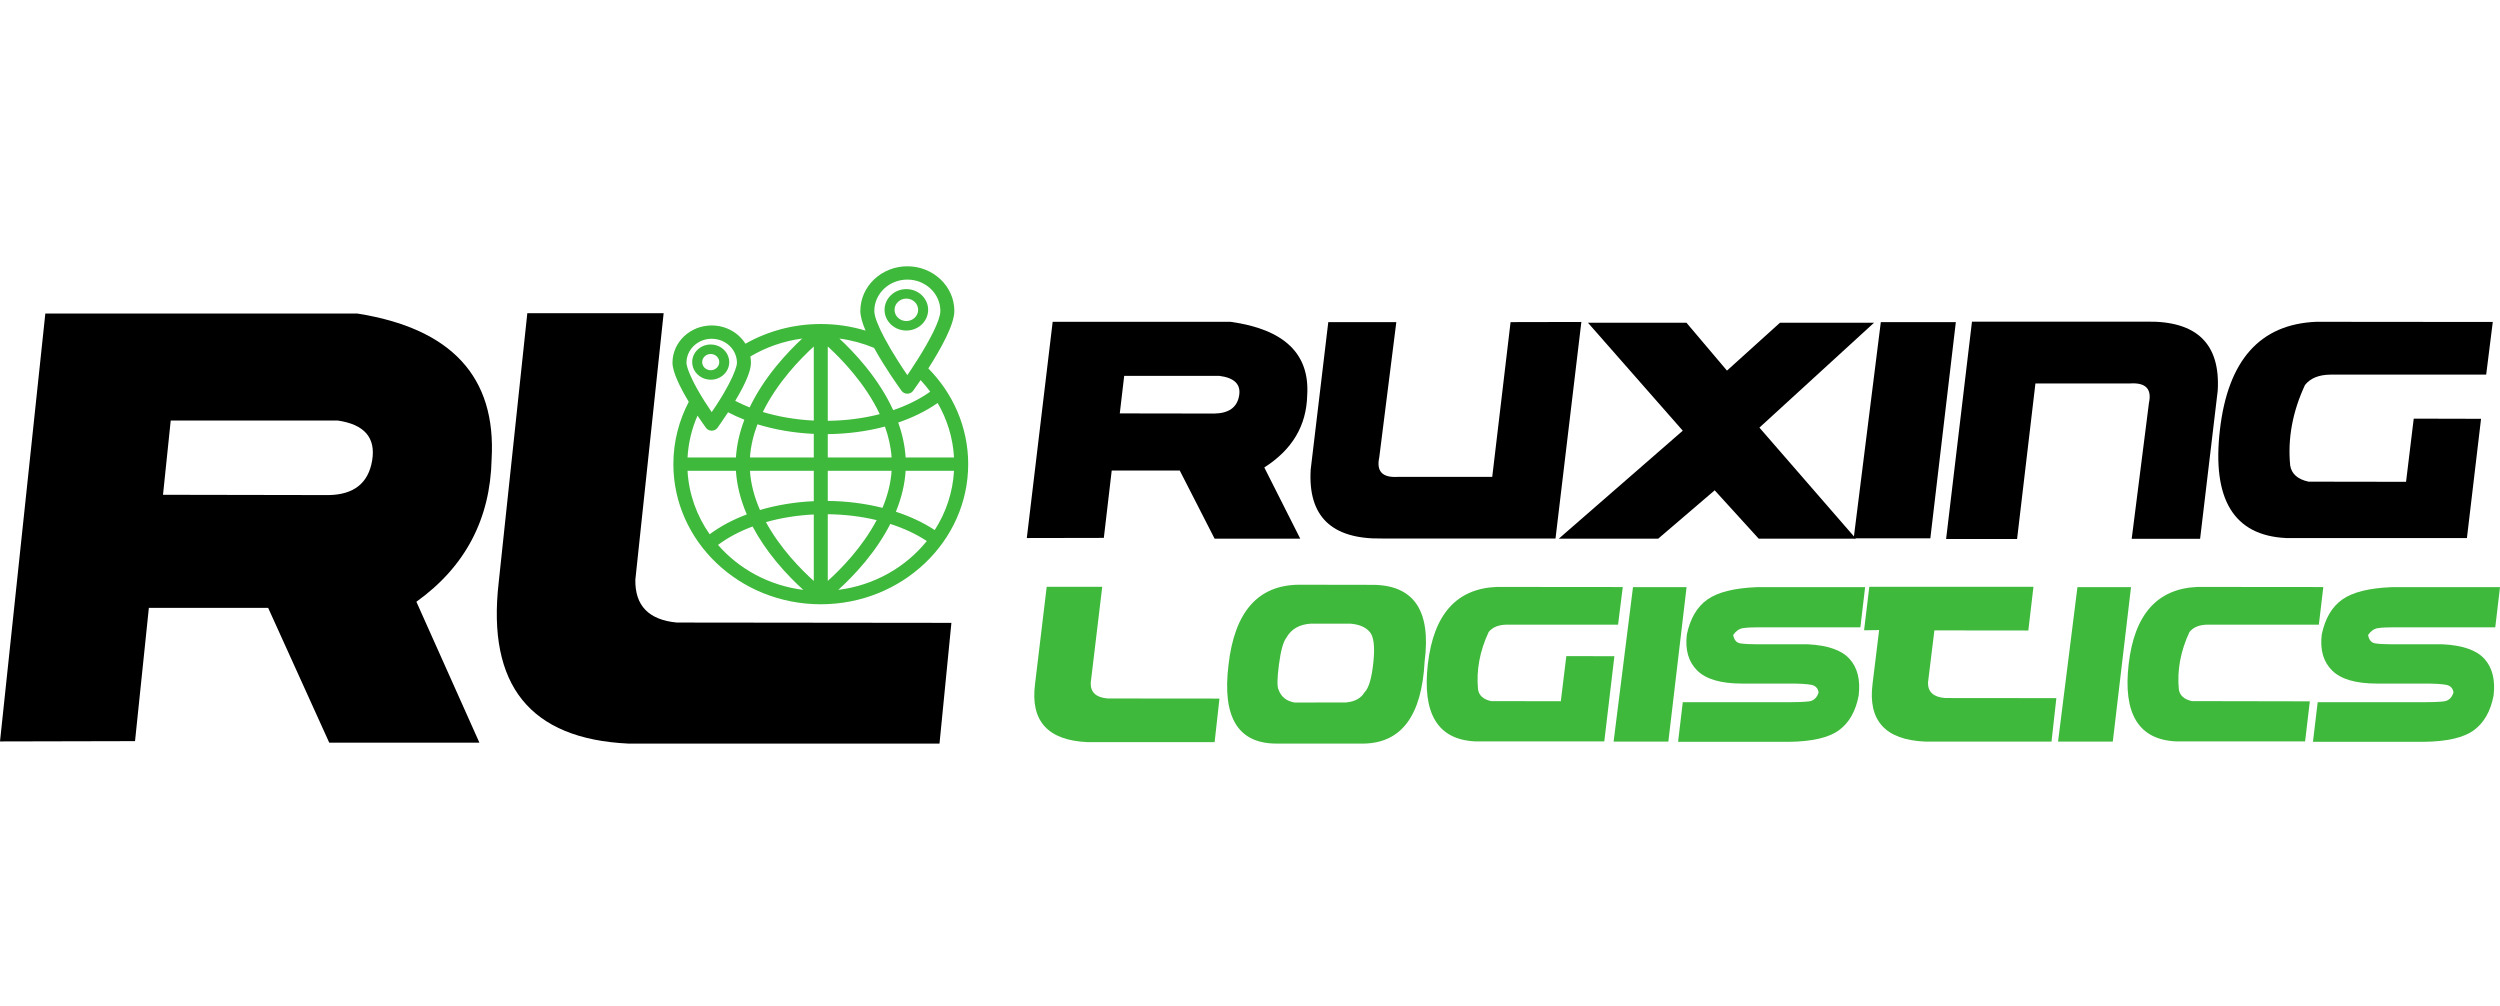
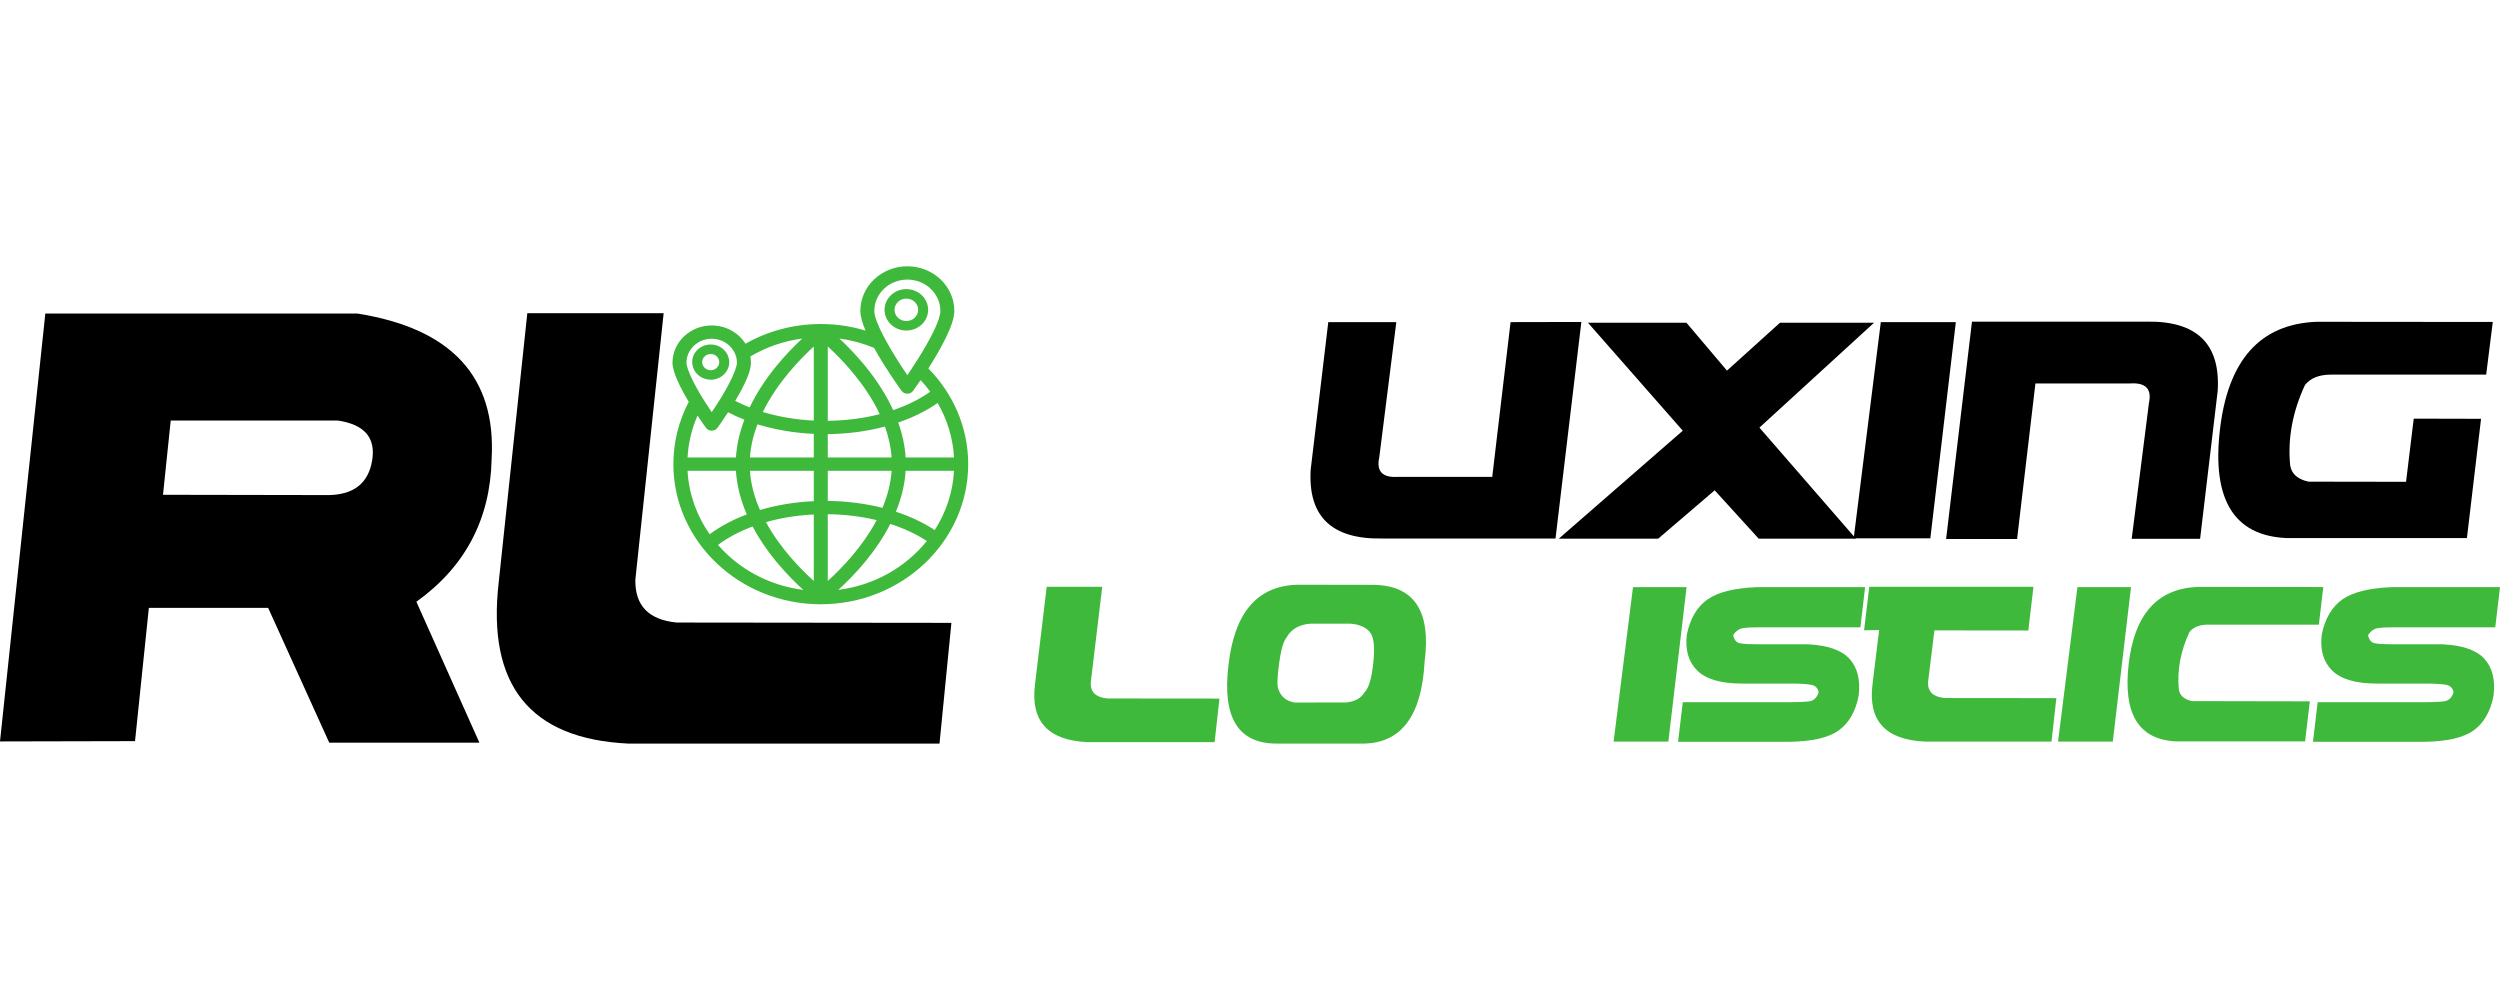
<svg xmlns="http://www.w3.org/2000/svg" width="1136" height="457" viewBox="0 0 1136 457" fill="none">
  <path d="M74.071 224.831L149.314 224.965C160.808 224.786 167.407 219.533 169.112 209.206C170.816 198.879 165.58 192.837 153.408 191.08H77.576L74.071 224.831ZM20.599 142.467H162.321C205.176 149.228 225.535 171.267 223.393 208.578C222.804 235.895 211.412 257.517 189.205 273.437L217.84 337.469H149.608L121.849 276.214H67.643L61.359 336.77L0 336.911L20.599 142.467Z" fill="black" />
  <path d="M301.558 142.332L288.701 263.437C288.503 275.2 294.787 281.679 307.547 282.885L432.319 283.026L426.911 337.886H285.483C240.876 335.757 221.249 311.357 226.603 264.688L239.61 142.332H301.558Z" fill="black" />
  <path d="M316.951 188.859C318.836 191.693 320.331 193.772 320.787 194.4C321.381 195.216 322.359 195.704 323.403 195.704C324.448 195.704 325.425 195.216 326.019 194.4C326.134 194.241 328.231 191.349 330.838 187.342C333.188 188.572 335.664 189.698 338.247 190.713C336.044 196.511 334.749 202.266 334.405 207.882H312.42C312.786 201.176 314.366 194.771 316.951 188.859ZM323.403 153.931C327.707 153.931 331.462 156.197 333.424 159.539C334.345 161.108 334.872 162.913 334.872 164.833C334.872 165.188 334.799 165.672 334.651 166.274C334.055 168.686 332.217 173.034 328.707 178.989C327.752 180.609 326.672 182.349 325.461 184.199C324.813 185.191 324.129 186.212 323.403 187.267C322.25 185.591 321.199 183.996 320.239 182.481C318.854 180.297 317.662 178.283 316.652 176.455C313.319 170.426 311.934 166.4 311.934 164.833C311.934 158.822 317.079 153.931 323.403 153.931ZM364.538 153.832C361.216 156.91 356.979 161.178 352.718 166.404C347.683 172.578 343.645 178.86 340.646 185.128C338.358 184.227 336.168 183.232 334.085 182.148C338.887 174.138 341.23 168.463 341.23 164.833C341.23 163.858 341.138 162.903 340.971 161.972C348 157.805 355.986 154.968 364.538 153.832ZM397.172 158.074C402.175 167.163 408.544 176.031 409.68 177.595C410.274 178.412 411.252 178.9 412.296 178.9C413.341 178.9 414.319 178.412 414.912 177.595C415.364 176.974 416.64 175.201 418.329 172.72C419.884 174.389 421.34 176.143 422.686 177.975C417.893 181.393 412.19 184.219 405.864 186.371C402.814 179.691 398.581 172.987 393.218 166.405C388.96 161.18 384.726 156.913 381.406 153.835C386.934 154.571 392.224 156.016 397.172 158.074ZM427.301 141.307C427.301 145.519 422.412 154.681 417.139 163.083C416.013 164.878 414.87 166.637 413.752 168.306C413.261 169.04 412.774 169.759 412.296 170.454C410.89 168.409 409.408 166.17 407.944 163.861C405.761 160.419 403.622 156.818 401.839 153.457C399.164 148.414 397.292 143.913 397.292 141.307C397.292 133.442 404.023 127.044 412.296 127.044C420.57 127.044 427.301 133.442 427.301 141.307ZM411.519 207.882C411.201 202.682 410.068 197.362 408.153 192C414.837 189.713 420.903 186.726 426.061 183.12C430.372 190.535 433.016 198.942 433.504 207.882H411.519ZM424.734 240.862C419.593 237.472 413.626 234.669 407.093 232.528C409.653 226.259 411.146 220.018 411.519 213.926H433.504C432.967 223.752 429.829 232.934 424.734 240.862ZM380.904 268.039C384.292 264.977 388.734 260.606 393.202 255.184C397.841 249.553 401.635 243.819 404.55 238.077C410.725 240.06 416.339 242.675 421.138 245.846C411.571 257.736 397.254 265.996 380.904 268.039ZM326.261 247.611C326.28 247.598 326.301 247.589 326.32 247.575C330.781 244.237 336.082 241.438 341.978 239.244C344.808 244.595 348.396 249.934 352.722 255.184C357.19 260.606 361.631 264.977 365.02 268.039C349.491 266.099 335.794 258.552 326.261 247.611ZM369.783 157.452V191.105C361.608 190.707 353.769 189.372 346.637 187.207C353.182 173.844 363.574 163.121 369.783 157.452ZM376.141 191.221V157.434C382.496 163.238 393.253 174.356 399.762 188.187C392.401 190.083 384.399 191.13 376.141 191.221ZM376.141 263.971V233.663C383.875 233.748 391.385 234.67 398.354 236.345C391.784 248.773 382.053 258.652 376.141 263.971ZM369.783 233.779V263.979C364.013 258.796 354.604 249.272 348.048 237.26C354.797 235.34 362.144 234.15 369.783 233.779ZM340.774 213.926H369.783V227.73C361.193 228.126 352.92 229.499 345.334 231.742C342.898 226.175 341.197 220.185 340.774 213.926ZM400.997 230.766C393.206 228.794 384.792 227.709 376.141 227.618V213.926H405.15C404.75 219.818 403.214 225.475 400.997 230.766ZM405.15 207.882H376.141V197.266C385.205 197.17 394.01 195.986 402.109 193.832C403.725 198.315 404.821 203.024 405.15 207.882ZM344.2 192.801C352.091 195.248 360.765 196.738 369.783 197.153V207.882H340.774C341.129 202.65 342.375 197.592 344.2 192.801ZM334.405 213.926C334.802 220.412 336.469 227.068 339.342 233.746C333.02 236.126 327.31 239.157 322.47 242.764C316.623 234.418 313 224.549 312.42 213.926H334.405ZM372.962 274.578C409.897 274.578 439.946 246.014 439.946 210.904C439.946 194.101 433.061 178.801 421.835 167.41C427.205 159.018 433.659 147.621 433.659 141.307C433.659 130.11 424.076 121 412.296 121C400.517 121 390.934 130.11 390.934 141.307C390.934 143.699 391.86 146.822 393.304 150.234C386.885 148.285 380.051 147.229 372.962 147.229C360.463 147.229 348.755 150.504 338.731 156.193C335.62 151.224 329.915 147.886 323.403 147.886C313.573 147.886 305.576 155.489 305.576 164.833C305.576 169.175 309.232 176.366 312.976 182.592C308.501 191.125 305.978 200.739 305.978 210.904C305.978 246.014 336.027 274.578 372.962 274.578Z" fill="#3FB93C" />
  <path d="M322.949 160.851C325.088 160.851 326.828 162.505 326.828 164.539C326.828 164.719 326.809 164.896 326.783 165.069C326.538 166.675 325.204 167.945 323.515 168.181C323.33 168.207 323.142 168.226 322.949 168.226C320.81 168.226 319.07 166.571 319.07 164.539C319.07 162.505 320.81 160.851 322.949 160.851ZM320.025 172.035C320.937 172.358 321.919 172.543 322.949 172.543C327.592 172.543 331.37 168.952 331.37 164.539C331.37 163.555 331.173 162.616 330.83 161.744C329.634 158.706 326.557 156.534 322.949 156.534C318.306 156.534 314.528 160.125 314.528 164.539C314.528 167.974 316.821 170.902 320.025 172.035Z" fill="#3FB93C" />
  <path d="M411.843 135.685C414.8 135.685 417.206 137.973 417.206 140.784C417.206 143.595 414.8 145.882 411.843 145.882C408.885 145.882 406.479 143.595 406.479 140.784C406.479 137.973 408.885 135.685 411.843 135.685ZM411.843 150.199C417.305 150.199 421.748 145.975 421.748 140.784C421.748 135.592 417.305 131.368 411.843 131.368C406.381 131.368 401.938 135.592 401.938 140.784C401.938 145.975 406.381 150.199 411.843 150.199Z" fill="#3FB93C" />
-   <path d="M508.83 187.85L551.746 187.918C558.301 187.825 562.062 185.171 563.03 179.954C564.004 174.737 561.025 171.684 554.076 170.794H510.833L508.83 187.85ZM478.334 146.228H559.163C583.604 149.645 595.213 160.779 593.99 179.638C593.66 193.441 587.164 204.365 574.496 212.411L590.829 244.767H551.911L536.083 213.817H505.163L501.579 244.417L466.579 244.485L478.334 146.228Z" fill="black" />
  <path d="M718.571 146.301L706.823 244.694H627.907C605.072 245.069 594.298 234.635 595.575 213.394L603.572 146.369H634.488L626.742 207.779C625.348 214.143 628.13 217.113 635.068 216.695H678.072L686.404 146.369L718.571 146.301Z" fill="black" />
  <path d="M764.65 195.706L721.566 146.65H766.321L784.734 168.407L808.814 146.65H851.563L799.477 194.306L843.311 244.767H799.147L779.153 222.796L753.483 244.767H708.318L764.65 195.706Z" fill="black" />
  <path d="M854.643 146.368H888.731L877.145 244.626H842.315L854.643 146.368Z" fill="black" />
  <path d="M884.315 244.908L896.064 146.159H975.312C998.197 145.737 1009 156.194 1007.73 177.528L999.726 244.835H968.645L976.475 183.143C977.862 176.784 975.064 173.809 968.057 174.232H924.898L916.566 244.908H884.315Z" fill="black" />
  <path d="M1120.97 244.484H1038.73C1015.06 243.318 1005.06 226.914 1008.73 195.288C1012.39 163.657 1026.98 147.307 1052.47 146.227L1132.72 146.3L1129.72 170.23H1058.97C1053.7 170.279 1049.84 171.844 1047.39 174.932C1041.72 187.101 1039.48 199.265 1040.65 211.429C1041.25 215.314 1044.03 217.794 1048.98 218.867L1093.31 218.936L1096.8 190.231L1127.39 190.304L1120.97 244.484Z" fill="black" />
  <path d="M500.853 266.65L495.616 310.363C495.534 314.608 498.094 316.951 503.295 317.384L554.124 317.432L551.922 337.234H494.305C476.131 336.466 468.137 327.661 470.321 310.815L475.616 266.65H500.853Z" fill="#3FB93C" />
  <path d="M581.146 302.019C580.311 308.384 580.273 312.22 581.024 313.522C582.221 316.731 584.657 318.637 588.344 319.236L611.679 319.187C615.648 318.822 618.425 317.301 620.011 314.626C621.958 312.754 623.304 308.184 624.06 300.916C624.815 293.647 624.219 289.01 622.272 287.001C620.41 284.897 617.51 283.696 613.584 283.394H595.607C590.414 283.729 586.722 285.849 584.54 289.763C583.109 291.566 581.981 295.65 581.146 302.019ZM619.713 337.885H580.194C562.615 337.953 555.294 326.037 558.231 302.141C560.966 277.978 571.66 265.833 590.313 265.697L622.751 265.751C642.234 265.449 650.427 277.112 647.336 300.741C646.022 325.205 636.818 337.584 619.713 337.885Z" fill="#3FB93C" />
-   <path d="M728.993 336.884H670.251C653.343 336.047 646.203 324.335 648.821 301.743C651.438 279.15 661.861 267.472 680.067 266.699L737.388 266.752L735.249 283.846H684.712C680.94 283.881 678.189 284.999 676.444 287.206C672.39 295.894 670.783 304.582 671.618 313.27C672.055 316.046 674.039 317.816 677.572 318.584L709.233 318.638L711.734 298.135L733.579 298.184L728.993 336.884Z" fill="#3FB93C" />
  <path d="M742.033 266.801H766.379L758.101 336.981H733.223L742.033 266.801Z" fill="#3FB93C" />
  <path d="M845.36 285.048H799.233C796.099 285.048 793.689 285.174 792.002 285.427C790.316 285.675 788.837 286.706 787.565 288.509C787.964 290.78 789.039 292.058 790.784 292.345C792.529 292.627 795.226 292.768 798.876 292.768H821.434C830.484 293.206 836.81 295.408 840.423 299.385C844.03 303.362 845.424 308.91 844.589 316.032C843.243 323.15 840.269 328.406 835.661 331.789C831.059 335.193 823.456 336.953 812.863 337.089H762.512L764.656 319.09H812.512C816.636 319.09 819.78 318.964 821.94 318.711C824.105 318.463 825.584 317.116 826.372 314.676C826.1 312.741 824.999 311.579 823.073 311.195C821.147 310.811 817.923 310.616 813.401 310.616H791.614C782.016 310.616 775.217 308.642 771.232 304.699C767.247 300.756 765.661 295.292 766.502 288.31C768.045 280.988 771.179 275.674 775.903 272.368C780.627 269.058 788.108 267.205 798.344 266.801H847.504L845.36 285.048Z" fill="#3FB93C" />
  <path d="M923.999 266.65L921.671 286.501L878.992 286.453L876.074 310.212C876.04 314.427 878.597 316.746 883.756 317.184L934.409 317.233L932.208 336.981H874.825C856.693 336.223 848.719 327.443 850.897 310.664L853.878 286.302L847.033 286.404L849.412 266.65H923.999Z" fill="#3FB93C" />
  <path d="M943.988 266.801H968.333L960.057 336.981H935.178L943.988 266.801Z" fill="#3FB93C" />
  <path d="M1047.44 336.884H988.692C971.787 336.047 964.644 324.335 967.267 301.742C969.883 279.15 980.304 267.472 998.517 266.699L1055.71 266.752L1053.69 283.846H1003.16C999.385 283.88 996.632 284.999 994.884 287.206C990.836 295.894 989.229 304.582 990.065 313.27C990.499 316.046 992.487 317.816 996.011 318.584L1049.59 318.686L1047.44 336.884Z" fill="#3FB93C" />
  <path d="M1133.85 285.048H1087.73C1084.59 285.048 1082.18 285.174 1080.5 285.427C1078.81 285.675 1077.33 286.706 1076.06 288.509C1076.46 290.78 1077.53 292.058 1079.28 292.345C1081.03 292.627 1083.72 292.768 1087.37 292.768H1109.93C1118.98 293.206 1125.31 295.408 1128.92 299.385C1132.52 303.362 1133.92 308.91 1133.09 316.032C1131.74 323.15 1128.76 328.406 1124.16 331.789C1119.55 335.193 1111.95 336.953 1101.36 337.089H1051.01L1053.15 319.09H1101.01C1105.13 319.09 1108.28 318.964 1110.44 318.711C1112.6 318.463 1114.08 317.116 1114.87 314.676C1114.6 312.741 1113.5 311.579 1111.57 311.195C1109.64 310.811 1106.42 310.616 1101.9 310.616H1080.11C1070.51 310.616 1063.71 308.642 1059.73 304.699C1055.73 300.756 1054.16 295.292 1055 288.31C1056.54 280.988 1059.67 275.674 1064.39 272.368C1069.12 269.057 1076.6 267.205 1086.84 266.801H1136L1133.85 285.048Z" fill="#3FB93C" />
</svg>